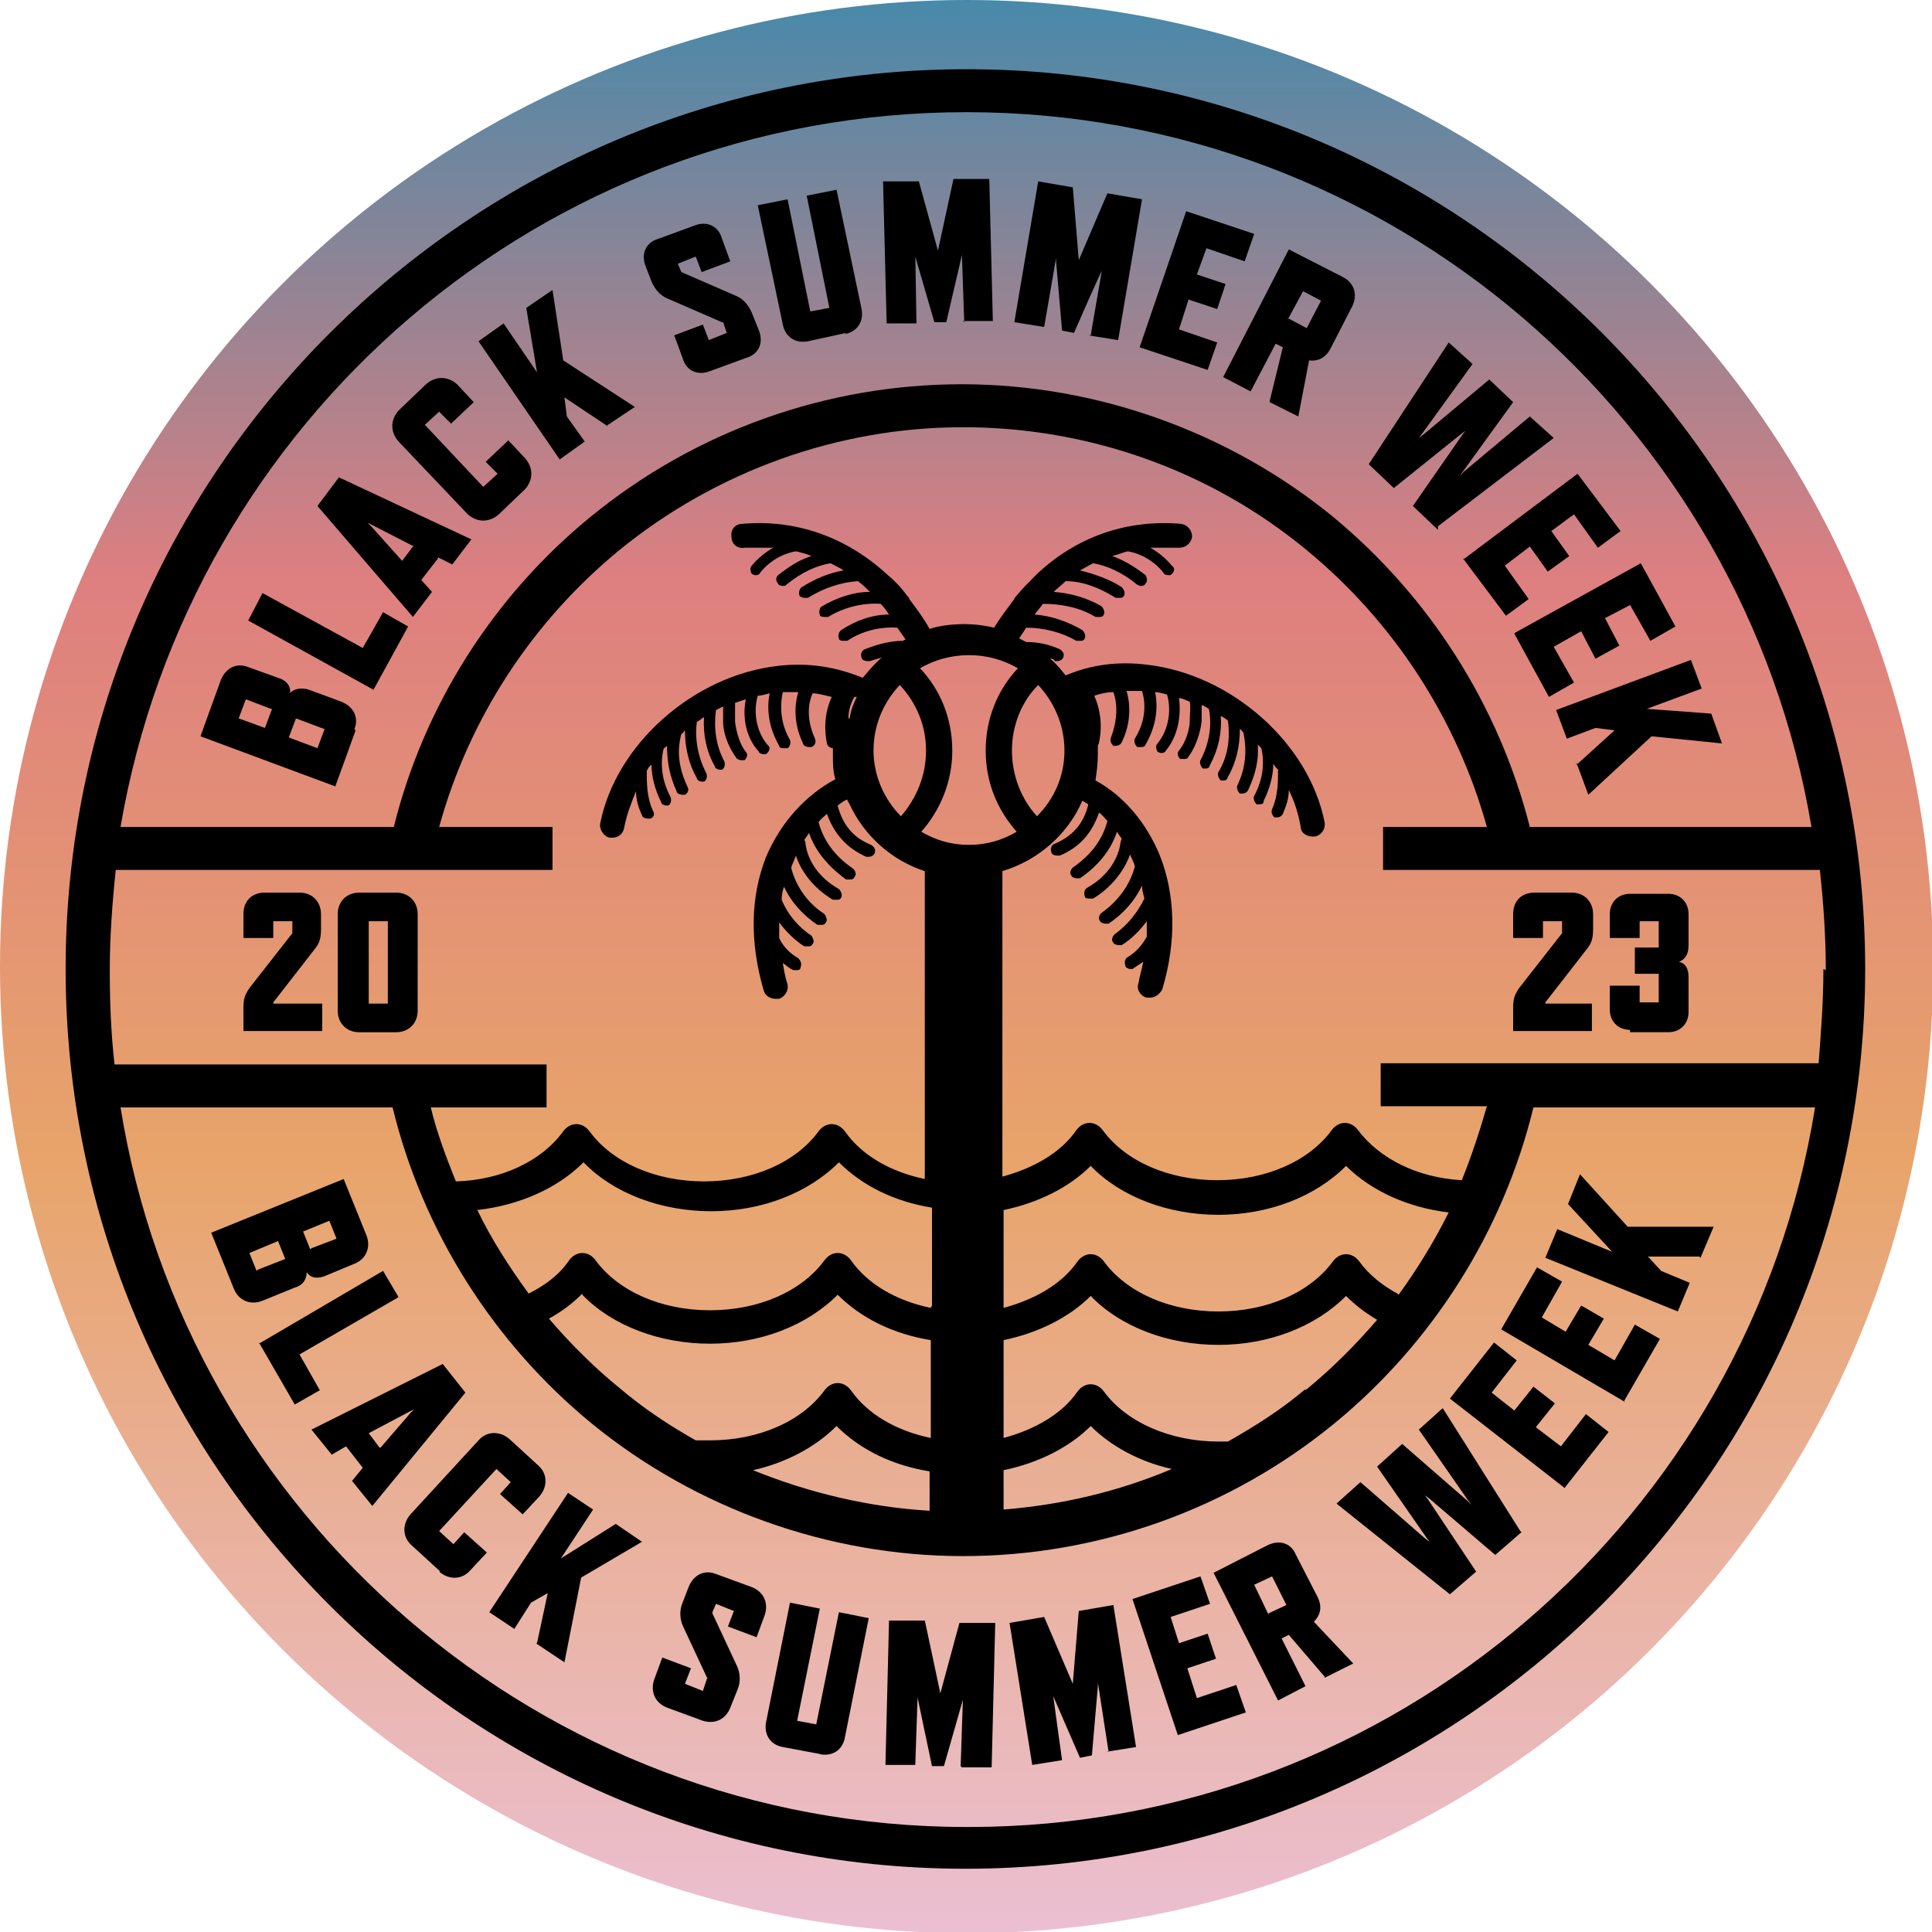
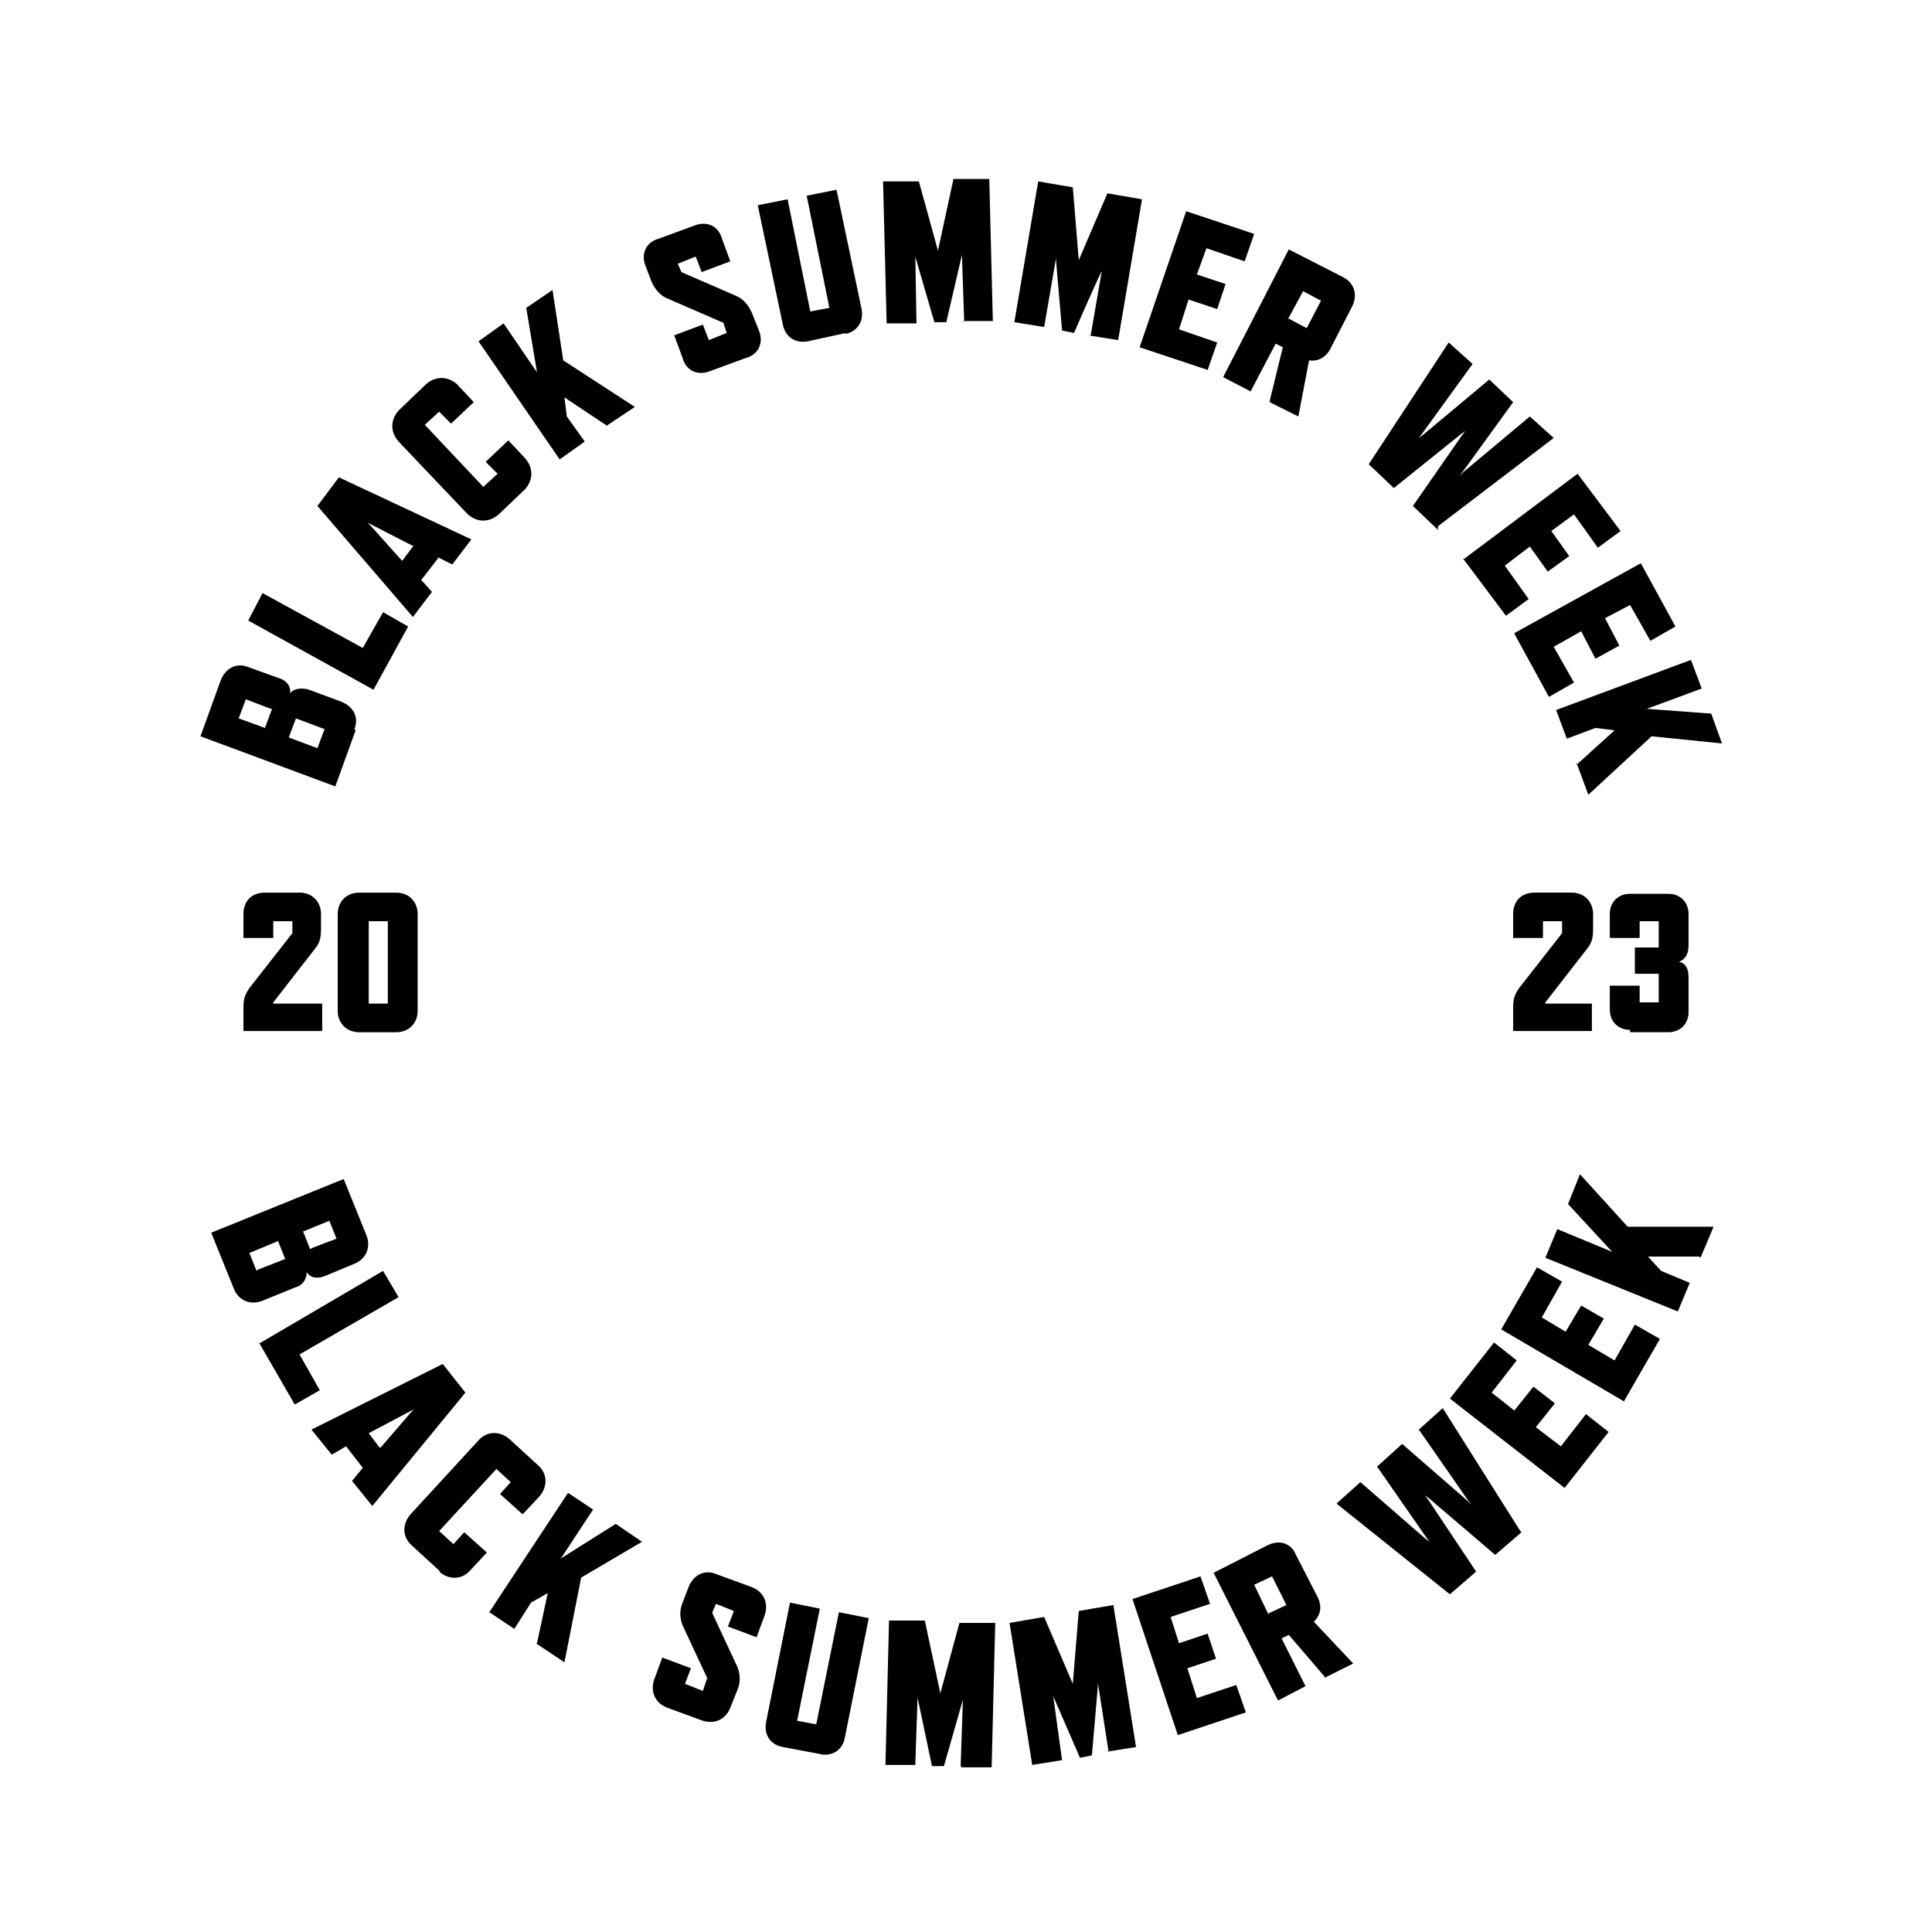
<svg xmlns="http://www.w3.org/2000/svg" viewBox="0 0 161.9 161.9">
  <defs>
    <linearGradient id="a" x1="81" y1="161.9" x2="81" y2="0" gradientUnits="userSpaceOnUse">
      <stop offset="0" stop-color="#ebbfd2" />
      <stop offset=".4" stop-color="#e8a46a" />
      <stop offset=".7" stop-color="#de7f80" />
      <stop offset="1" stop-color="#4889a9" />
    </linearGradient>
  </defs>
-   <circle cx="81" cy="81" r="81" fill="url(#a)" />
-   <path d="M81 5.8C39.4 5.8 5.5 39.6 5.5 81.2s33.8 75.4 75.4 75.4 75.4-33.8 75.4-75.4S122.6 5.8 81 5.8Zm71.8 75.4c0 2.7-.2 5.3-.4 7.9h-36.7v3.6h8.9c-.6 2.1-1.3 4.2-2.1 6.2-3.7-.2-6.9-1.8-8.7-4.2-.3-.4-.7-.6-1.1-.6s-.8.2-1.1.6c-1.9 2.6-5.5 4.2-9.6 4.2s-7.7-1.6-9.6-4.2c-.3-.4-.7-.6-1.1-.6s-.8.2-1.1.6c-1.3 1.9-3.6 3.2-6.2 3.9V73c3-.9 5.5-3.1 6.7-5.9.2.1.3.2.5.3-.4 1.7-1.4 2.7-2.8 3.3-.3.1-.4.4-.3.7 0 .2.3.3.5.3h.2c1.7-.7 2.7-1.9 3.3-3.6.3.2.5.5.7.7-.4 1.5-1.3 2.8-2.9 3.9-.2.2-.3.5-.1.7 0 .1.3.2.4.2h.3c1.6-1.1 2.6-2.4 3.1-3.9.1.2.3.4.4.6 0 0-.1.2-.1.3-.2 1.5-1.2 2.9-2.8 3.8-.2.1-.3.4-.2.7 0 .2.3.2.4.2h.3c1.5-.9 2.6-2.3 3.1-3.7.1.3.3.6.4 1-.4 1.6-1.5 3-2.8 3.9-.2.2-.3.5-.1.7 0 .1.3.2.4.2h.3c1.2-.8 2.2-1.9 2.8-3.2 0 .4.1.7.2 1.1-.6 1.2-1.4 2.2-2.5 3-.2.2-.3.5-.1.7 0 .1.3.2.4.2h.3c.8-.5 1.5-1.2 2.1-2v1.3c-.4.7-.9 1.3-1.6 1.7-.2.1-.3.4-.2.7 0 .2.3.3.4.3h.2l.9-.6c-.1.6-.3 1.2-.4 1.8-.2.5.2 1.1.7 1.2h.3c.4 0 .8-.3 1-.7 1.2-4 1.1-7.9-.2-11.2-1.1-2.7-3-5-5.4-6.3.1-.7.2-1.4.2-2.2v-.7s.1-.2.1-.3c.3-1.4.1-2.8-.4-3.9.6-.2 1.1-.3 1.6-.3.4 1.1.3 2.5-.2 3.8-.1.3 0 .5.2.7h.2c.2 0 .4-.1.5-.3.7-1.4.8-3 .4-4.3h1.3c.4 1.3.2 2.7-.6 4-.1.2 0 .5.2.7h.3c.2 0 .3 0 .4-.2.8-1.4 1.1-2.9.8-4.4.3 0 .6.1 1 .2.4 1.4.1 3-.8 4.1-.2.2-.1.5 0 .7 0 0 .2.1.3.1s.3 0 .4-.2c1-1.2 1.3-2.9 1.1-4.4.3 0 .6.2.9.3.1.5 0 1 0 1.6 0 .8-.4 1.9-.9 2.5-.2.2-.1.5.1.7h.3c.2 0 .3 0 .4-.2.6-.8 1-2 1.1-3v-1.3c.2 0 .4.2.6.3.3 1.4 0 3-.7 4.3-.1.2 0 .5.2.7h.2c.2 0 .3 0 .4-.3.7-1.3 1-2.7.9-4.1.2.1.4.2.6.4.2 1.5 0 3-.8 4.3-.1.2 0 .5.2.7h.2c.2 0 .3 0 .4-.3.7-1.2 1-2.6 1-4 .1 0 .2.2.3.3.3 1.5.2 2.9-.5 4.4-.1.2 0 .5.2.7h.2c.2 0 .4-.1.5-.3.6-1.3.9-2.5.8-3.8l.3.3c.3 1.3.1 2.7-.6 4-.1.2 0 .5.2.7h.2c.2 0 .4 0 .4-.3.5-1 .8-2.1.8-3.1.1.2.3.4.4.5 0 1 0 2.2-.5 3.3-.1.3 0 .5.2.7h.2c.2 0 .4-.1.5-.3.3-.7.5-1.3.5-2 .5 1 .8 2 1 3.1 0 .5.5.8 1 .8h.2c.5-.1.9-.6.8-1.2-1.3-6.6-7.8-12.4-14.9-13.2-2.4-.3-4.7 0-6.8.9-.4-.5-.8-1-1.3-1.4.1 0 .3 0 .4.2h.2c.2 0 .4-.1.5-.3.1-.3 0-.5-.3-.7-.9-.4-1.8-.6-2.8-.6l-.6-.3.6-.9c1.5 0 3 .4 4.2 1.1h.3c.2 0 .3 0 .4-.2.1-.2 0-.5-.2-.7-1.2-.7-2.6-1.2-4-1.3.2-.3.5-.6.7-.9 1.5 0 3.1.3 4.4 1.1h.3c.2 0 .3 0 .4-.2.1-.2 0-.5-.2-.7-1.2-.7-2.6-1.1-4-1.2.3-.3.7-.6 1-.9 1.5 0 2.9.6 4.2 1.4h.3c.2 0 .3 0 .4-.2.1-.2 0-.5-.2-.7-1.1-.7-2.3-1.1-3.5-1.4.4-.2.7-.4 1.1-.6 1.2.2 2.5.8 3.7 1.8 0 0 .2.1.3.1s.3 0 .4-.2c.2-.2.1-.5 0-.7-.9-.7-1.9-1.3-2.8-1.6.4-.1.9-.3 1.3-.4 1.2.2 2.3.9 3 1.8 0 .1.2.2.4.2s.2 0 .3-.1c.2-.2.3-.5 0-.7-.5-.6-1.1-1.1-1.8-1.5h2.4c.6 0 1-.4 1.1-.9 0-.6-.4-1-.9-1.1-4.6-.4-8.8 1.1-12.1 4.2-.6.6-1.2 1.2-1.7 1.8 0 0-.2.2-.2.3-.6.8-1.2 1.6-1.7 2.4-.8-.2-1.7-.3-2.5-.3s-2 .1-2.9.4c-.5-.9-1.1-1.7-1.7-2.5 0-.1-.1-.2-.2-.3-.5-.7-1.1-1.3-1.7-1.8-3.4-3.1-7.6-4.6-12.1-4.2-.6 0-1 .5-.9 1.1 0 .6.5 1 1.1.9h2.4c-.7.4-1.3.9-1.8 1.5-.2.2-.1.5 0 .7 0 0 .2.1.3.1s.3 0 .4-.2c.7-.9 1.8-1.6 3-1.8.4.1.9.2 1.3.4-1 .3-1.9.9-2.8 1.6-.2.2-.2.5 0 .7 0 .1.2.2.4.2s.2 0 .3-.1c1.2-1 2.5-1.6 3.7-1.8.4.2.8.4 1.1.6-1.2.2-2.4.7-3.5 1.4-.2.1-.3.5-.2.7 0 .1.3.2.4.2h.3c1.3-.8 2.7-1.3 4.2-1.4.4.3.7.6 1 .9-1.4 0-2.8.5-4 1.2-.2.1-.3.4-.2.7 0 .2.3.2.4.2h.3c1.3-.8 2.9-1.2 4.4-1.1.3.3.5.6.7.9-1.4 0-2.8.5-4 1.3-.2.1-.3.5-.2.7 0 .2.3.2.4.2h.3c1.2-.8 2.7-1.2 4.2-1.1.2.3.5.7.7 1 0 0-.2 0-.2.1-1.1 0-2.2.3-3.2.7-.3.1-.4.4-.3.7 0 .2.3.3.5.3h.2c.3-.1.7-.2 1-.3-.6.5-1.1 1.1-1.6 1.7-2.2-.9-4.5-1.3-7.1-1-7.1.8-13.6 6.6-14.9 13.2-.1.5.3 1.1.8 1.2h.2c.5 0 .9-.3 1-.8.2-1.1.6-2.1 1-3.1 0 .7.2 1.4.5 2 0 .2.3.3.5.3h.2c.3-.1.4-.4.2-.7-.5-1.1-.5-2.3-.5-3.3.1-.2.2-.4.4-.5 0 1 .3 2.1.8 3.1 0 .2.3.3.4.3h.2c.2-.1.3-.4.2-.7-.7-1.3-.9-2.7-.6-4 0-.1.2-.2.3-.3 0 1.3.2 2.5.8 3.8 0 .2.3.3.5.3h.2c.2-.1.4-.4.2-.7-.7-1.5-.9-2.9-.5-4.4.1 0 .2-.2.3-.3 0 1.4.3 2.8 1 4 0 .2.3.3.4.3h.2c.2-.1.3-.4.2-.7-.7-1.3-1-2.9-.8-4.3.2-.1.4-.3.6-.4-.1 1.4.2 2.9.9 4.1 0 .2.3.3.4.3h.2c.2-.1.3-.4.2-.7-.7-1.3-.9-2.8-.7-4.3l.6-.3v1.3c0 1 .5 2.2 1.1 3 0 .1.3.2.4.2h.3c.2-.2.3-.5.1-.7-.5-.6-.8-1.7-.9-2.5v-1.6l.9-.3c-.3 1.5 0 3.2 1.1 4.4 0 .1.2.2.4.2s.2 0 .3-.1c.2-.2.3-.5 0-.7-.9-1.1-1.2-2.7-.8-4.1.3 0 .6-.1 1-.2-.3 1.5 0 3 .8 4.4 0 .2.3.2.4.2h.3c.2-.1.3-.5.2-.7-.7-1.2-.9-2.6-.6-4h1.3c-.4 1.3-.3 2.9.4 4.3 0 .2.3.3.5.3h.2c.3-.1.4-.4.3-.7-.6-1.3-.7-2.7-.2-3.8.5 0 1.1.2 1.6.3-.5 1.1-.7 2.4-.4 3.9 0 .2.3.4.5.4v.6c0 .7 0 1.3.2 2-2.6 1.4-4.6 3.7-5.8 6.5-1.3 3.3-1.4 7.1-.2 11.2.1.4.5.7 1 .7h.3c.5-.2.8-.7.7-1.2-.2-.6-.3-1.2-.4-1.8.3.2.6.5.9.6h.2c.2 0 .4 0 .4-.3.1-.2 0-.5-.2-.7-.7-.4-1.3-1-1.6-1.7v-1.3c.6.8 1.3 1.5 2.1 2h.3c.2 0 .3 0 .4-.2.2-.2 0-.5-.1-.7-1.1-.7-2-1.8-2.5-3 0-.4.1-.8.2-1.1.6 1.3 1.6 2.4 2.8 3.2h.3c.2 0 .3 0 .4-.2.2-.2 0-.5-.1-.7-1.4-.9-2.4-2.3-2.8-3.9.1-.3.3-.7.4-1 .5 1.5 1.6 2.8 3.1 3.7h.3c.2 0 .3 0 .4-.2.1-.2 0-.5-.2-.7-1.6-.9-2.6-2.3-2.8-3.8 0-.1 0-.2-.1-.3.1-.2.3-.4.4-.6.5 1.5 1.6 2.8 3.1 3.9h.3c.2 0 .3 0 .4-.2.2-.2.1-.5-.1-.7-1.6-1.1-2.5-2.4-2.9-3.9.2-.3.5-.5.7-.7.6 1.7 1.7 2.9 3.3 3.6h.2c.2 0 .4-.1.5-.3.1-.3 0-.5-.3-.7-1.5-.6-2.4-1.7-2.8-3.3.3-.2.5-.4.8-.5 0 .1.1.2.2.4 1.2 2.6 3.5 4.7 6.3 5.6v25.8c-2.9-.6-5.3-2-6.7-4-.3-.4-.7-.6-1.1-.6s-.8.2-1.1.6C66.7 97.4 63.1 99 59 99s-7.7-1.6-9.6-4.2c-.3-.4-.7-.6-1.1-.6s-.8.2-1.1.6c-1.8 2.5-5.2 4.1-9 4.2-.8-2-1.6-4.1-2.1-6.2h9.7v-3.6H9.6c-.3-2.6-.4-5.2-.4-7.9s.2-5.6.5-8.4h36.6v-3.6h-9.5c2.5-9.1 7.8-17.2 15.1-23.2 8.1-6.6 18.3-10.3 28.8-10.3s20.7 3.6 28.8 10.3c7.3 6 12.6 14.2 15.1 23.2h-8.7v3.6h36.6c.3 2.7.5 5.5.5 8.4ZM75.4 57.4c1.4 1.5 2.2 3.4 2.2 5.5s-.8 4-2.1 5.5c-1.4-1.4-2.3-3.4-2.3-5.5s.8-4 2.2-5.5Zm4.4 5.5c0-2.7-1-5.1-2.7-6.9 1.2-.7 2.6-1.1 4.1-1.1s2.9.4 4.1 1.1c-1.7 1.8-2.7 4.2-2.7 6.9s1 5 2.6 6.8c-1.2.7-2.5 1.1-4 1.1s-2.8-.4-4-1.1c1.6-1.8 2.6-4.2 2.6-6.8Zm7.1 5.5c-1.3-1.4-2.1-3.4-2.1-5.5s.8-4.1 2.2-5.5c1.3 1.4 2.2 3.3 2.2 5.5s-.9 4.1-2.3 5.5ZM78 109.6c-2.9-.6-5.3-2-6.7-4-.3-.4-.7-.6-1.1-.6s-.8.2-1.1.6c-1.9 2.6-5.5 4.2-9.6 4.2s-7.7-1.6-9.6-4.2c-.3-.4-.7-.6-1.1-.6s-.8.2-1.1.6c-.8 1.2-2 2.1-3.4 2.8-1.6-2.2-3.1-4.5-4.3-7 3.5-.4 6.7-1.8 8.9-4 2.5 2.6 6.5 4.1 10.7 4.1s8.1-1.5 10.7-4.1c2 2 4.7 3.3 7.8 3.8v8.2Zm-29.2-1.1c2.5 2.6 6.5 4.1 10.7 4.1s8.1-1.5 10.7-4.1c2 2 4.7 3.3 7.8 3.8v8.2c-2.9-.6-5.3-2-6.7-4-.3-.4-.7-.6-1.1-.6s-.8.2-1.1.6c-1.9 2.6-5.5 4.2-9.6 4.2h-1.2c-2.3-1.3-4.4-2.7-6.4-4.4-2.1-1.7-4.1-3.7-5.9-5.8 1.1-.6 2-1.3 2.8-2.1Zm21.3 11c2 2 4.7 3.3 7.8 3.8v3.3c-5.1-.3-10.1-1.5-14.8-3.4 2.7-.6 5.2-1.9 7-3.7Zm14 3.7c2.9-.6 5.5-1.9 7.3-3.7 1.7 1.7 4.1 3 6.8 3.6-4.5 1.9-9.2 3-14.1 3.4v-3.3Zm25.3-6.8c-2 1.7-4.2 3.1-6.5 4.4h-.8c-4 0-7.7-1.6-9.6-4.2-.3-.4-.7-.6-1.1-.6s-.8.2-1.1.6c-1.3 1.9-3.6 3.2-6.2 3.9v-8.2c2.9-.6 5.5-1.9 7.3-3.7 2.5 2.6 6.5 4.1 10.7 4.1s8.1-1.5 10.7-4.1c.8.8 1.6 1.4 2.6 2-1.8 2.1-3.8 4.1-6 5.9Zm7.7-8c-1.3-.7-2.4-1.6-3.2-2.7-.3-.4-.7-.6-1.1-.6s-.8.2-1.1.6c-1.9 2.6-5.5 4.2-9.6 4.2s-7.7-1.6-9.6-4.2c-.3-.4-.7-.6-1.1-.6s-.8.2-1.1.6c-1.3 1.9-3.6 3.2-6.2 3.9v-8.2c2.9-.6 5.5-1.9 7.3-3.7 2.5 2.6 6.5 4.1 10.7 4.1s8.1-1.5 10.7-4.1c2.1 2.1 5.2 3.5 8.6 3.9-1.2 2.4-2.6 4.7-4.2 6.9Zm-46-48.2c0-.7.2-1.3.5-1.8h.2c-.3.6-.5 1.1-.6 1.8ZM81 9.4c35.5 0 65.1 25.9 70.8 59.9h-23.6c-2.6-10.2-8.4-19.3-16.5-26-8.7-7.1-19.8-11.1-31.1-11.1s-22.3 3.9-31.1 11.1c-8.2 6.7-14 15.9-16.5 26H10.1C15.9 35.3 45.4 9.4 81 9.4Zm0 143.7c-35.7 0-65.4-26.2-70.9-60.3h22.8c2.5 10.3 8.4 19.7 16.7 26.5 8.7 7.1 19.8 11.1 31.1 11.1s22.3-3.9 31.1-11.1c8.3-6.8 14.2-16.2 16.7-26.5h23.6c-5.5 34.2-35.2 60.3-70.9 60.3Z" />
  <path d="M25.3 74.8h-3.1c-1.1 0-1.8.7-1.8 1.8v2h2.5v-1.4h1.6v1l-3.6 4.6c-.4.6-.5.9-.5 1.7v1.9H27v-2.3h-4.1V84l3.5-4.5c.4-.5.5-.9.5-1.7v-1.2c0-1-.7-1.8-1.8-1.8ZM33.2 74.8h-3.1c-1 0-1.8.7-1.8 1.8v8.1c0 1 .7 1.8 1.8 1.8h3.1c1 0 1.8-.7 1.8-1.8v-8.1c0-1-.7-1.8-1.8-1.8Zm-.7 9.3h-1.6v-6.9h1.6v6.9ZM133.6 84.1h-4.1V84l3.5-4.5c.4-.5.5-.9.5-1.7v-1.2c0-1-.7-1.8-1.8-1.8h-3.1c-1.1 0-1.8.7-1.8 1.8v2h2.5v-1.4h1.6v1l-3.6 4.6c-.4.6-.5.9-.5 1.7v1.9h6.6v-2.3ZM136.6 86.5h3.2c1 0 1.7-.7 1.7-1.7v-2.9c0-.8-.3-1.2-.8-1.3.5-.2.8-.6.8-1.4v-2.6c0-1-.7-1.7-1.7-1.7h-3.2c-1 0-1.7.7-1.7 1.7v2h2.5v-1.4h1.6v2.2h-2v2.2h2V84h-1.6v-1.4h-2.5v2c0 1 .7 1.7 1.7 1.7ZM29.8 61.2l-1.7 4.7-11.3-4.2 1.7-4.7c.4-1 1.3-1.5 2.3-1.1l2.5.9c.7.2 1.1.7 1 1.3.3-.4 1-.5 1.6-.3l2.7 1c1 .4 1.5 1.3 1.1 2.3Zm-7.1-1.8-2.1-.8-.6 1.6 2.2.8.6-1.6Zm4.5 1.7-2.4-.9-.6 1.6 2.4.9.6-1.6ZM31.3 57.8 20.8 52l1.2-2.3 8.4 4.6 1.7-3 2.1 1.2-2.9 5.3ZM36.7 46.8l-1.4 1.8.9 1-1.6 2.1-8-9.3 1.8-2.4 11.1 5.2-1.6 2.1-1.2-.6Zm-2-1L31.2 44l-.4-.2.3.3 2.6 2.9.9-1.2ZM44.1 40.9l-2.3 2.2c-.8.7-1.8.7-2.6 0L33.4 37c-.7-.8-.7-1.8 0-2.6l2.3-2.2c.8-.7 1.8-.7 2.6 0l1.4 1.5-1.9 1.8-1-1-1.2 1.1 4.9 5.2 1.2-1.1-1-1 1.9-1.8 1.4 1.5c.7.8.7 1.8 0 2.6ZM50.9 35.7l-3.6-2.4.2 1.6L49 37l-2.1 1.5-6.8-9.9 2.1-1.5 2.8 4.1-.9-5.4 2.2-1.5.9 5.9 6 3.9-2.4 1.6ZM60.5 27l-4.6-2c-.5-.2-1-.7-1.3-1.4l-.5-1.3c-.4-1 0-2 1.1-2.3l3-1.1c1-.4 2 0 2.3 1.1l.7 1.9-2.4.9-.5-1.3-1.5.6.3.7 4.6 2c.5.2 1 .7 1.3 1.4l.6 1.5c.4 1 0 2-1.1 2.3l-3 1.1c-1 .4-2 0-2.3-1.1l-.7-1.9 2.4-.9.5 1.3 1.5-.6-.3-.9ZM70.9 27.9l-3.2.7c-1.1.2-1.9-.4-2.1-1.4l-2.1-10 2.5-.5 1.9 9.4 1.6-.3-1.9-9.4 2.5-.5 2.1 10c.2 1.1-.4 1.9-1.4 2.1ZM80.8 27l-.2-5.9v.3L79.3 27h-1l-1.6-5.5v-.3l.1 5.9h-2.5L74 15.2h3l1.6 5.8 1.3-6h3l.3 11.9h-2.5ZM91.4 28.1l1-5.8v.3c-.1 0-2.4 5.3-2.4 5.3l-1-.2-.5-5.8v-.3l-1 5.8L85 27l2-11.8 2.9.5.5 6.1 2.4-5.6 2.9.5-2 11.8-2.5-.4ZM95.5 29.1l3.9-11.4 5.7 1.9-.8 2.3-3.2-1.1-.8 2.2 2.4.8-.7 2.1-2.4-.8-.8 2.5 3.2 1.1-.8 2.3-5.7-1.9ZM106.4 33.6l1.1-4.5-.6-.3-2.1 4-2.3-1.2 5.5-10.7 4.5 2.3c1 .5 1.3 1.5.8 2.5l-1.8 3.5c-.4.8-1.1 1.1-1.8 1l-.9 4.7-2.4-1.2Zm1.6-6.9 1.5.8 1.2-2.3-1.5-.8-1.3 2.4ZM120.5 44.4l-2.1-2 4.1-5.9.3-.4-.4.3-5.6 4.5-2.1-2 6.7-10.2 2 1.8-4.2 5.8-.3.4.4-.3 5.5-4.6 2 1.9-4.2 5.8-.3.4.4-.4 5.5-4.6 2 1.8-9.7 7.4ZM122.6 46.9l9.6-7.2 3.6 4.8-1.9 1.4-2-2.8-1.9 1.4 1.5 2.1-1.8 1.3-1.5-2.1-2.1 1.6 2 2.8-1.9 1.4-3.6-4.8ZM127 53l10.5-5.8 2.9 5.3-2.1 1.2-1.7-3-2.1 1.1 1.2 2.3-2 1.1-1.2-2.3-2.3 1.3 1.7 3-2.1 1.2-2.9-5.3ZM132.1 64.1l3.2-2.9-1.6-.2-2.4.9-.9-2.4 11.3-4.2.9 2.4-4.6 1.7 5.4.4.9 2.5-5.9-.6-5.3 4.9-1-2.7ZM19.6 108l-1.9-4.7 11.1-4.5 1.9 4.7c.4 1 0 2-1 2.4l-2.4 1c-.7.3-1.3.2-1.6-.3 0 .6-.3 1.1-1 1.3L22 109c-1 .4-2 0-2.4-1Zm2-1.6 2.3-.9-.6-1.5-2.4 1 .6 1.5Zm4.5-1.8 2.1-.8-.6-1.5-2.2.9.6 1.5ZM21.7 112.6l10.4-6.1 1.3 2.2-8.3 4.8 1.7 3-2.1 1.2-3-5.2ZM30.4 123l-1.4-1.8-1.2.7-1.7-2.1 11-5.5 1.9 2.4-7.8 9.5-1.7-2.1.9-1.1Zm1.5-1.7 2.5-2.9.3-.3-.4.2-3.4 1.8.9 1.2ZM36.9 131.7l-2.4-2.2c-.8-.7-.8-1.8-.1-2.6l5.7-6.2c.7-.8 1.8-.8 2.6-.1l2.4 2.2c.8.7.8 1.8.1 2.6l-1.4 1.5-1.9-1.7.9-1-1.2-1.1-4.8 5.2 1.2 1.1.9-1 1.9 1.7-1.4 1.5c-.7.8-1.8.8-2.6.1ZM45 137.7l.9-4.2-1.4.8-1.4 2.2-2.1-1.4 6.6-10 2.1 1.4-2.7 4.1 4.6-2.9 2.2 1.5-5.1 3-1.4 7.1-2.4-1.6ZM59.3 140.7l-2.1-4.5c-.2-.5-.3-1.2 0-1.9l.5-1.3c.4-1 1.3-1.5 2.3-1.1l3 1.1c1 .4 1.4 1.3 1.1 2.3l-.7 1.9-2.4-.9.5-1.3-1.5-.6-.3.7v.1l2.1 4.5c.2.5.3 1.2 0 1.9l-.6 1.5c-.4 1-1.3 1.4-2.3 1.1l-3-1.1c-1-.4-1.4-1.3-1.1-2.3l.7-1.9 2.4.9-.5 1.3 1.5.6.3-.9v-.1ZM68.8 147l-3.2-.6c-1.1-.2-1.6-1.1-1.4-2.1l2-10 2.5.5-1.9 9.4 1.6.3 1.9-9.4 2.5.5-2 10c-.2 1.1-1.1 1.6-2.1 1.4ZM80.5 148l.2-5.9v.3l-1.6 5.6h-1l-1.2-5.7v-.3l-.2 5.9h-2.5l.3-12.1h3l1.3 6.1 1.6-5.9h3l-.3 12.1h-2.5ZM92.9 146.8 92 141v.3l-.5 5.8-1 .2-2.3-5.3v-.3l.8 5.8-2.5.4-1.9-11.9 2.9-.5 2.4 5.6.5-6.1 2.9-.5 1.9 11.9-2.5.4ZM98.7 145.4 94.9 134l5.7-1.9.8 2.3-3.3 1.1.7 2.2 2.4-.8.7 2.1-2.4.8.8 2.5 3.3-1.1.8 2.3-5.7 1.9ZM111 140.5l-3-3.5-.6.3 2 4-2.3 1.2-5.4-10.7 4.5-2.3c1-.5 2-.2 2.4.8l1.8 3.5c.4.8.3 1.5-.3 2.1l3.3 3.5-2.4 1.2Zm-4.7-5.3 1.5-.7-1.2-2.4-1.5.7 1.2 2.5ZM127.5 128.4l-2.2 1.9-5.5-4.7-.4-.3.3.4 4 6-2.2 1.9-9.5-7.6 2-1.8 5.4 4.7.4.3-.3-.4-4.1-5.9 2.1-1.9 5.4 4.7.4.4-.3-.4-4.1-5.9 2-1.8 6.5 10.3ZM131 124.6l-9.5-7.4 3.7-4.7 1.9 1.5-2.1 2.7 1.9 1.5 1.6-2 1.8 1.4-1.6 2 2.1 1.6 2.1-2.7 1.9 1.5-3.7 4.7ZM136.2 117.5l-10.4-6.1 3-5.2 2.1 1.2-1.7 3 2 1.2 1.3-2.2 1.9 1.1-1.3 2.2 2.2 1.3 1.7-3 2.1 1.2-3 5.2ZM142.4 105.3h-4.3l1.1 1.2 2.4 1-1 2.4-11.1-4.5 1-2.4 4.6 1.9-3.7-4 1-2.5 4 4.4h7.2l-1.1 2.6Z" />
</svg>